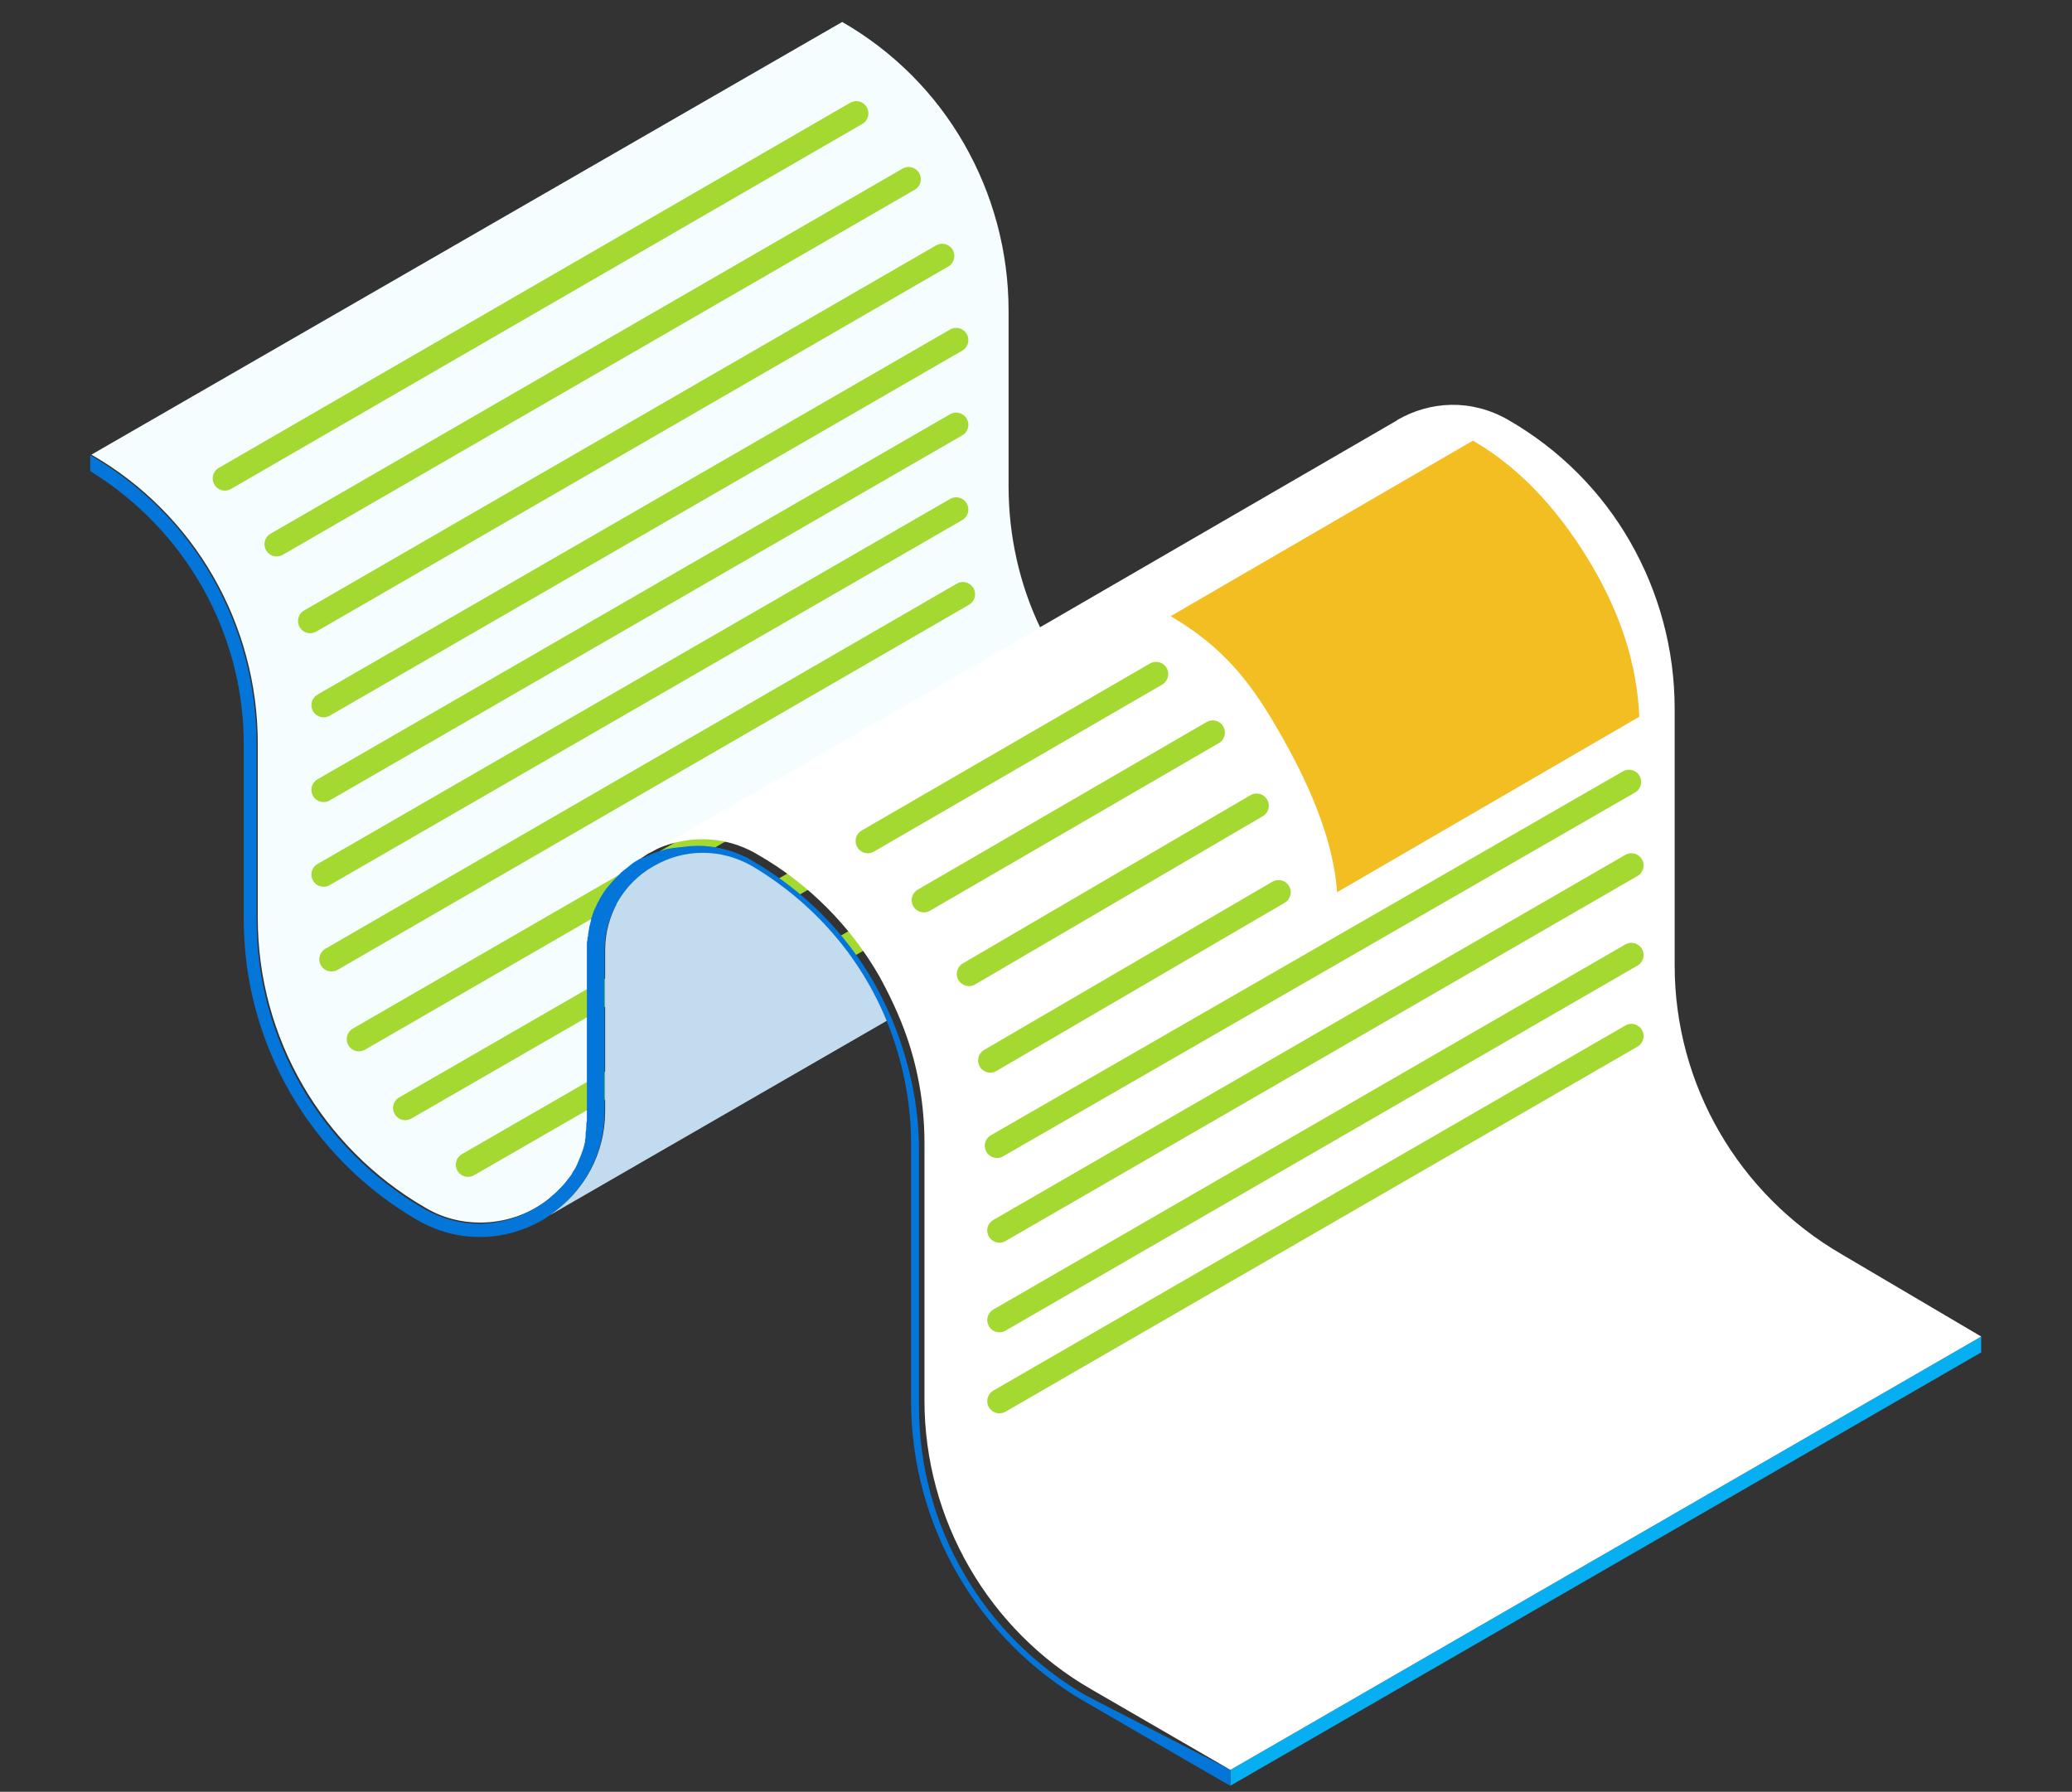
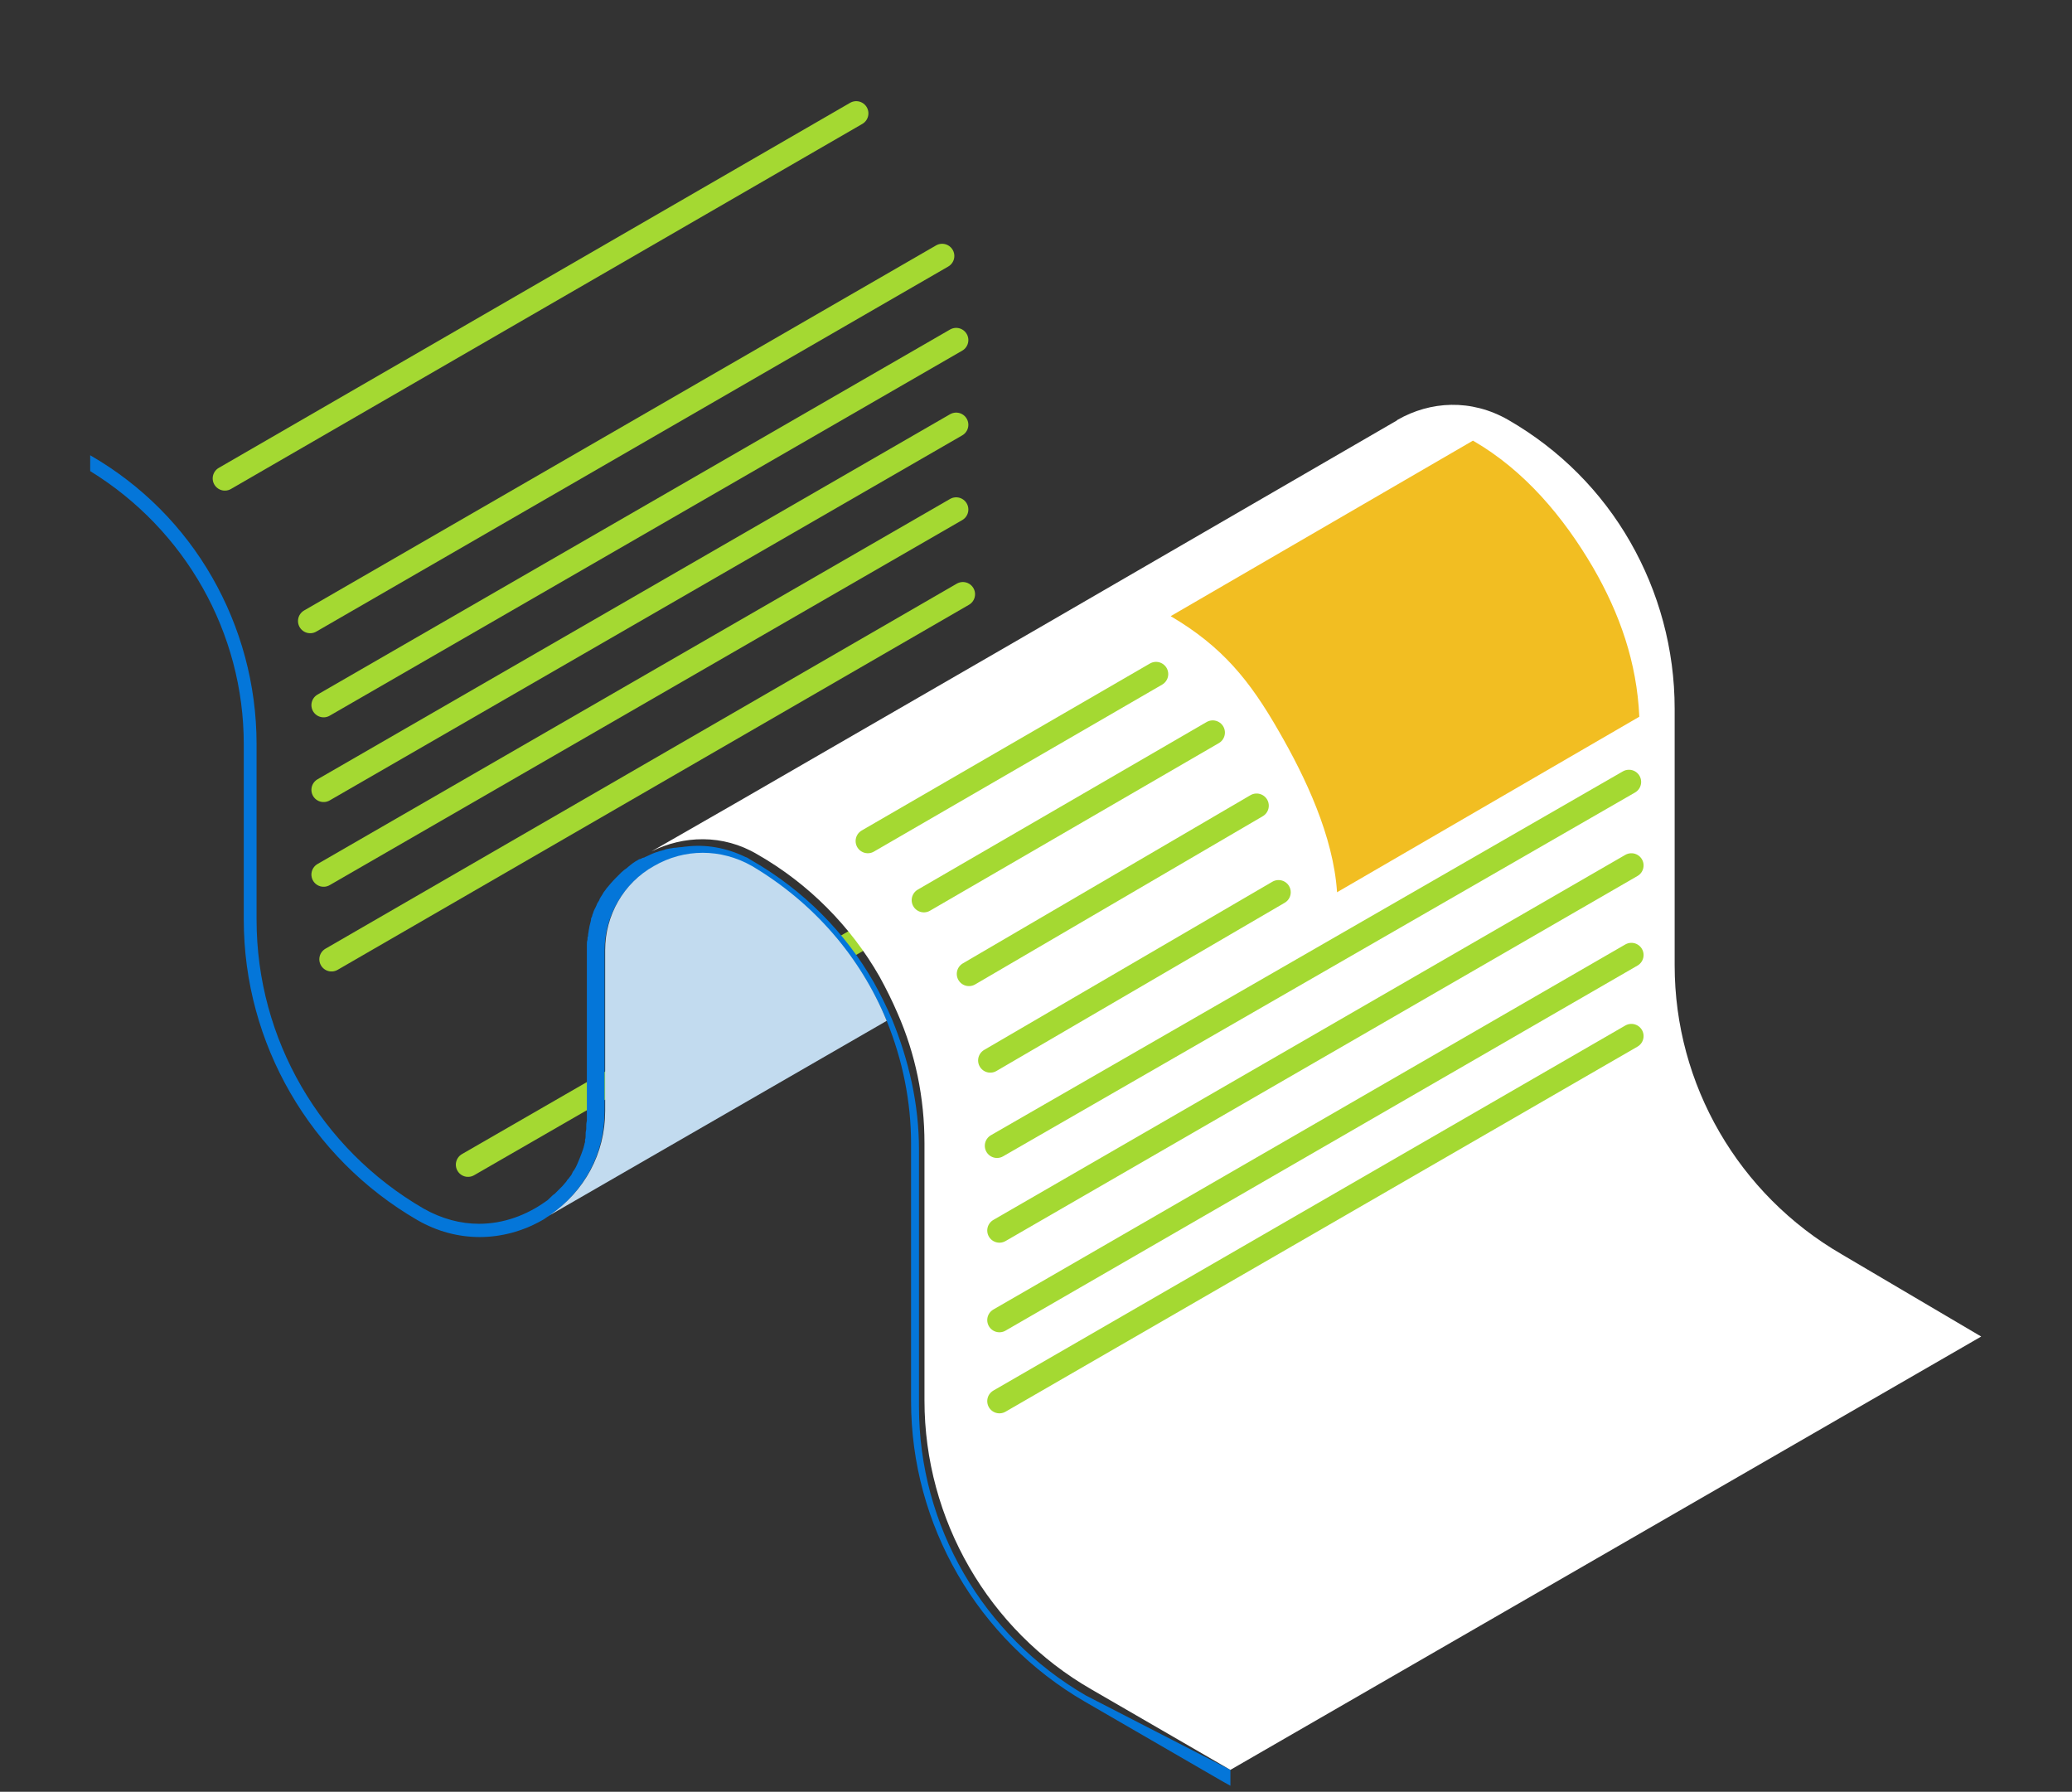
<svg xmlns="http://www.w3.org/2000/svg" version="1.1" id="Layer_1" x="0px" y="0px" viewBox="0 0 340 294" style="enable-background:new 0 0 340 294;" xml:space="preserve">
  <rect x="0" y="0" width="340" height="294" fill="#333333" stroke="none" />
  <style type="text/css">
	.st0{fill:#06AFF2;}
	.st1{fill:#F5FDFF;}
	.st2{fill:none;stroke:#A4D932;stroke-width:4;stroke-linecap:round;stroke-miterlimit:10;}
	.st3{fill:#0476D9;}
	.st4{fill:#C2DBEF;}
	.st5{fill:#FFFFFF;}
	.st6{fill:#F2BE22;}
	.st7{opacity:0.3;fill:#134454;enable-background:new    ;}
</style>
  <title>Slice</title>
  <desc>Created with Sketch.</desc>
  <g id="XMLID_169_">
-     <polygon id="XMLID_196_" class="st0" points="325.1,221.9 201.9,293 201.9,290.4 325.1,219.3  " />
-     <path id="XMLID_195_" class="st1" d="M170.7,103l-50.2,29l-13.6,7.8c-0.5,0.2-0.9,0.5-1.2,0.7c-5.1,3.1-8.6,8.7-8.6,15.4v26.4   c0,6.2-3,11.3-7.3,14.6c-3.1,2.4-7,3.7-11,3.7c-3,0-6.1-0.7-9.1-2.5c-16.9-9.8-27.4-27.9-27.4-47.4V122c0-9.8-2.6-19.2-7.3-27.4   s-11.6-15.2-20-20l123.2-71l0,0c8.5,4.9,15.3,11.8,20,20c4.7,8.2,7.3,17.6,7.3,27.4v28.8C165.5,87.9,167.3,95.9,170.7,103z" />
    <g id="XMLID_184_">
      <line id="XMLID_194_" class="st2" x1="140.5" y1="18.6" x2="36.9" y2="78.5" />
-       <line id="XMLID_193_" class="st2" x1="149.1" y1="29.4" x2="45.4" y2="89.3" />
      <line id="XMLID_192_" class="st2" x1="154.6" y1="42" x2="50.9" y2="101.9" />
      <line id="XMLID_191_" class="st2" x1="156.9" y1="55.8" x2="53.1" y2="115.7" />
      <line id="XMLID_190_" class="st2" x1="156.9" y1="69.7" x2="53.1" y2="129.6" />
      <line id="XMLID_189_" class="st2" x1="156.9" y1="83.6" x2="53.1" y2="143.5" />
      <line id="XMLID_188_" class="st2" x1="158" y1="97.5" x2="54.4" y2="157.4" />
-       <line id="XMLID_187_" class="st2" x1="162.6" y1="110.6" x2="58.9" y2="170.5" />
-       <line id="XMLID_186_" class="st2" x1="170.2" y1="122" x2="66.5" y2="181.8" />
      <line id="XMLID_185_" class="st2" x1="180.5" y1="131.3" x2="76.8" y2="191.1" />
    </g>
    <path id="XMLID_182_" class="st3" d="M201.9,290.4v2.6l-1.1-0.6L178,279.2c-17.6-10.2-28.5-29-28.5-49.3v-42.2c0-7-1.4-13.8-4-20.2   c-4.4-10.5-12.1-19.4-22.2-25.3c-5-2.9-11-2.9-16.1,0c-5,2.9-8,8.1-8,13.8v26.4c0,7-3.4,13.2-9.1,17.1l0,0   c-0.4,0.2-0.7,0.5-1.1,0.7c-6.5,3.7-14.1,3.7-20.5,0c-17.6-10.2-28.5-29-28.5-49.3v-28.8c0-18.3-9.6-35.2-25.2-44.8v-2.6   c8.5,4.9,15.3,11.8,20,20s7.3,17.6,7.3,27.4v28.8c0,19.6,10.5,37.6,27.4,47.4c3,1.7,6.1,2.5,9.1,2.5c4,0,7.8-1.4,11-3.7l0,0   c0.2-0.1,0.5-0.4,0.7-0.6c0.2-0.2,0.5-0.5,0.7-0.6l0.1-0.1c0.4-0.4,0.9-0.9,1.2-1.2l0,0c0.2-0.2,0.4-0.5,0.6-0.7   c0.1-0.1,0.2-0.4,0.4-0.5c0.1-0.2,0.4-0.5,0.5-0.7c0.1-0.2,0.2-0.5,0.4-0.7c0.4-0.6,0.6-1.2,0.9-1.9c0.2-0.5,0.4-1,0.6-1.6   c0-0.1,0.1-0.2,0.1-0.4c0.1-0.2,0.1-0.5,0.2-0.7V187c0.1-0.2,0.1-0.6,0.1-0.9c0-0.1,0-0.1,0-0.2c0-0.2,0.1-0.5,0.1-0.7   c0-0.1,0-0.2,0-0.4c0-0.2,0-0.5,0.1-0.9v-0.1c0-0.4,0-0.7,0-1.1v-26.4c0-0.4,0-0.9,0-1.2c0-0.4,0-0.6,0.1-0.9c0-0.2,0-0.5,0.1-0.6   c0-0.1,0-0.1,0-0.2c0-0.2,0.1-0.5,0.1-0.7l0,0c0.1-0.4,0.1-0.7,0.2-1c0.1-0.4,0.2-0.7,0.2-1c0-0.1,0.1-0.2,0.1-0.2   c0.1-0.2,0.1-0.5,0.2-0.6c0.1-0.5,0.4-0.9,0.6-1.4c0.1-0.4,0.4-0.6,0.5-1l0,0c0.2-0.4,0.4-0.6,0.6-1c0.1-0.2,0.4-0.5,0.5-0.7   c0.5-0.6,1-1.2,1.5-1.7c0.1-0.1,0.2-0.2,0.4-0.4c0.2-0.2,0.4-0.4,0.6-0.6l0,0c0.2-0.2,0.6-0.5,0.9-0.7c0,0,0,0,0.1-0.1   c0.6-0.5,1.1-0.9,1.7-1.2c0.1-0.1,0.4-0.2,0.5-0.2c0.1-0.1,0.4-0.2,0.5-0.2c0.1,0,0.1-0.1,0.2-0.1c0.5-0.2,1-0.5,1.6-0.7   c0.2-0.1,0.4-0.1,0.6-0.2c0.1,0,0.2-0.1,0.4-0.1c0.2-0.1,0.4-0.1,0.6-0.2c0.2-0.1,0.5-0.1,0.9-0.2c0.2,0,0.5-0.1,0.7-0.1h0.1   c0.2,0,0.6-0.1,0.9-0.1s0.6-0.1,0.9-0.1c3.2-0.4,6.6,0.2,9.7,1.7c0.4,0.1,0.7,0.4,1.1,0.6c8.5,4.9,15.3,11.8,20,20   c1.1,2,2.1,4,3,6.1c2.7,6.6,4.4,13.8,4.4,21.3v42.2c0,19.6,10.5,37.6,27.4,47.4L201.9,290.4z" />
    <path id="XMLID_181_" class="st4" d="M145.5,167.5l-55.3,31.9c5.7-3.9,9.1-10.1,9.1-17.1v-26.4c0-5.7,3-11,8-13.8   c5-2.9,11-2.9,16.1,0C133.5,148.1,141.2,157,145.5,167.5z" />
    <path id="XMLID_180_" class="st5" d="M325.1,219.3l-123.2,71.1l-22.8-13.2c-16.9-9.7-27.4-27.9-27.4-47.4v-42.2   c0-7.5-1.5-14.7-4.4-21.3c-0.9-2.1-1.9-4.1-3-6.1c-4.7-8.2-11.6-15.2-20-20c-5.7-3.4-12.2-3.1-17.4-0.5l13.6-7.8l50.2-29L229.2,69   l0.1-0.1c5.4-3.1,12.1-3.5,18.2,0c8.5,4.9,15.3,11.8,20,20s7.3,17.6,7.3,27.4v42.1c0,19.6,10.5,37.6,27.4,47.4L325.1,219.3z" />
    <line id="XMLID_179_" class="st2" x1="189.7" y1="110.6" x2="142.4" y2="138" />
    <line id="XMLID_178_" class="st2" x1="267.7" y1="156.7" x2="164" y2="216.6" />
    <line id="XMLID_177_" class="st2" x1="267.7" y1="170" x2="164" y2="229.9" />
    <line id="XMLID_176_" class="st2" x1="267.7" y1="142" x2="164" y2="201.9" />
    <line id="XMLID_175_" class="st2" x1="267.3" y1="128.3" x2="163.6" y2="188" />
    <line id="XMLID_174_" class="st2" x1="209.8" y1="146.4" x2="162.5" y2="174" />
    <line id="XMLID_173_" class="st2" x1="206.2" y1="132.2" x2="159" y2="159.8" />
    <line id="XMLID_172_" class="st2" x1="199" y1="120.2" x2="151.6" y2="147.7" />
    <path id="XMLID_170_" class="st6" d="M219.4,146.4c-0.6-9.2-5.2-18.9-9.6-26.5c-4.7-8.2-9.2-13.8-17.7-18.8l49.6-28.8   c8.5,4.9,14.9,12.6,19.7,20.8c4.4,7.6,7.2,15.6,7.6,24.5L219.4,146.4z" />
  </g>
  <path id="XMLID_54_" class="st7" d="M316.4,253.7L316.4,253.7L316.4,253.7L316.4,253.7z" />
</svg>